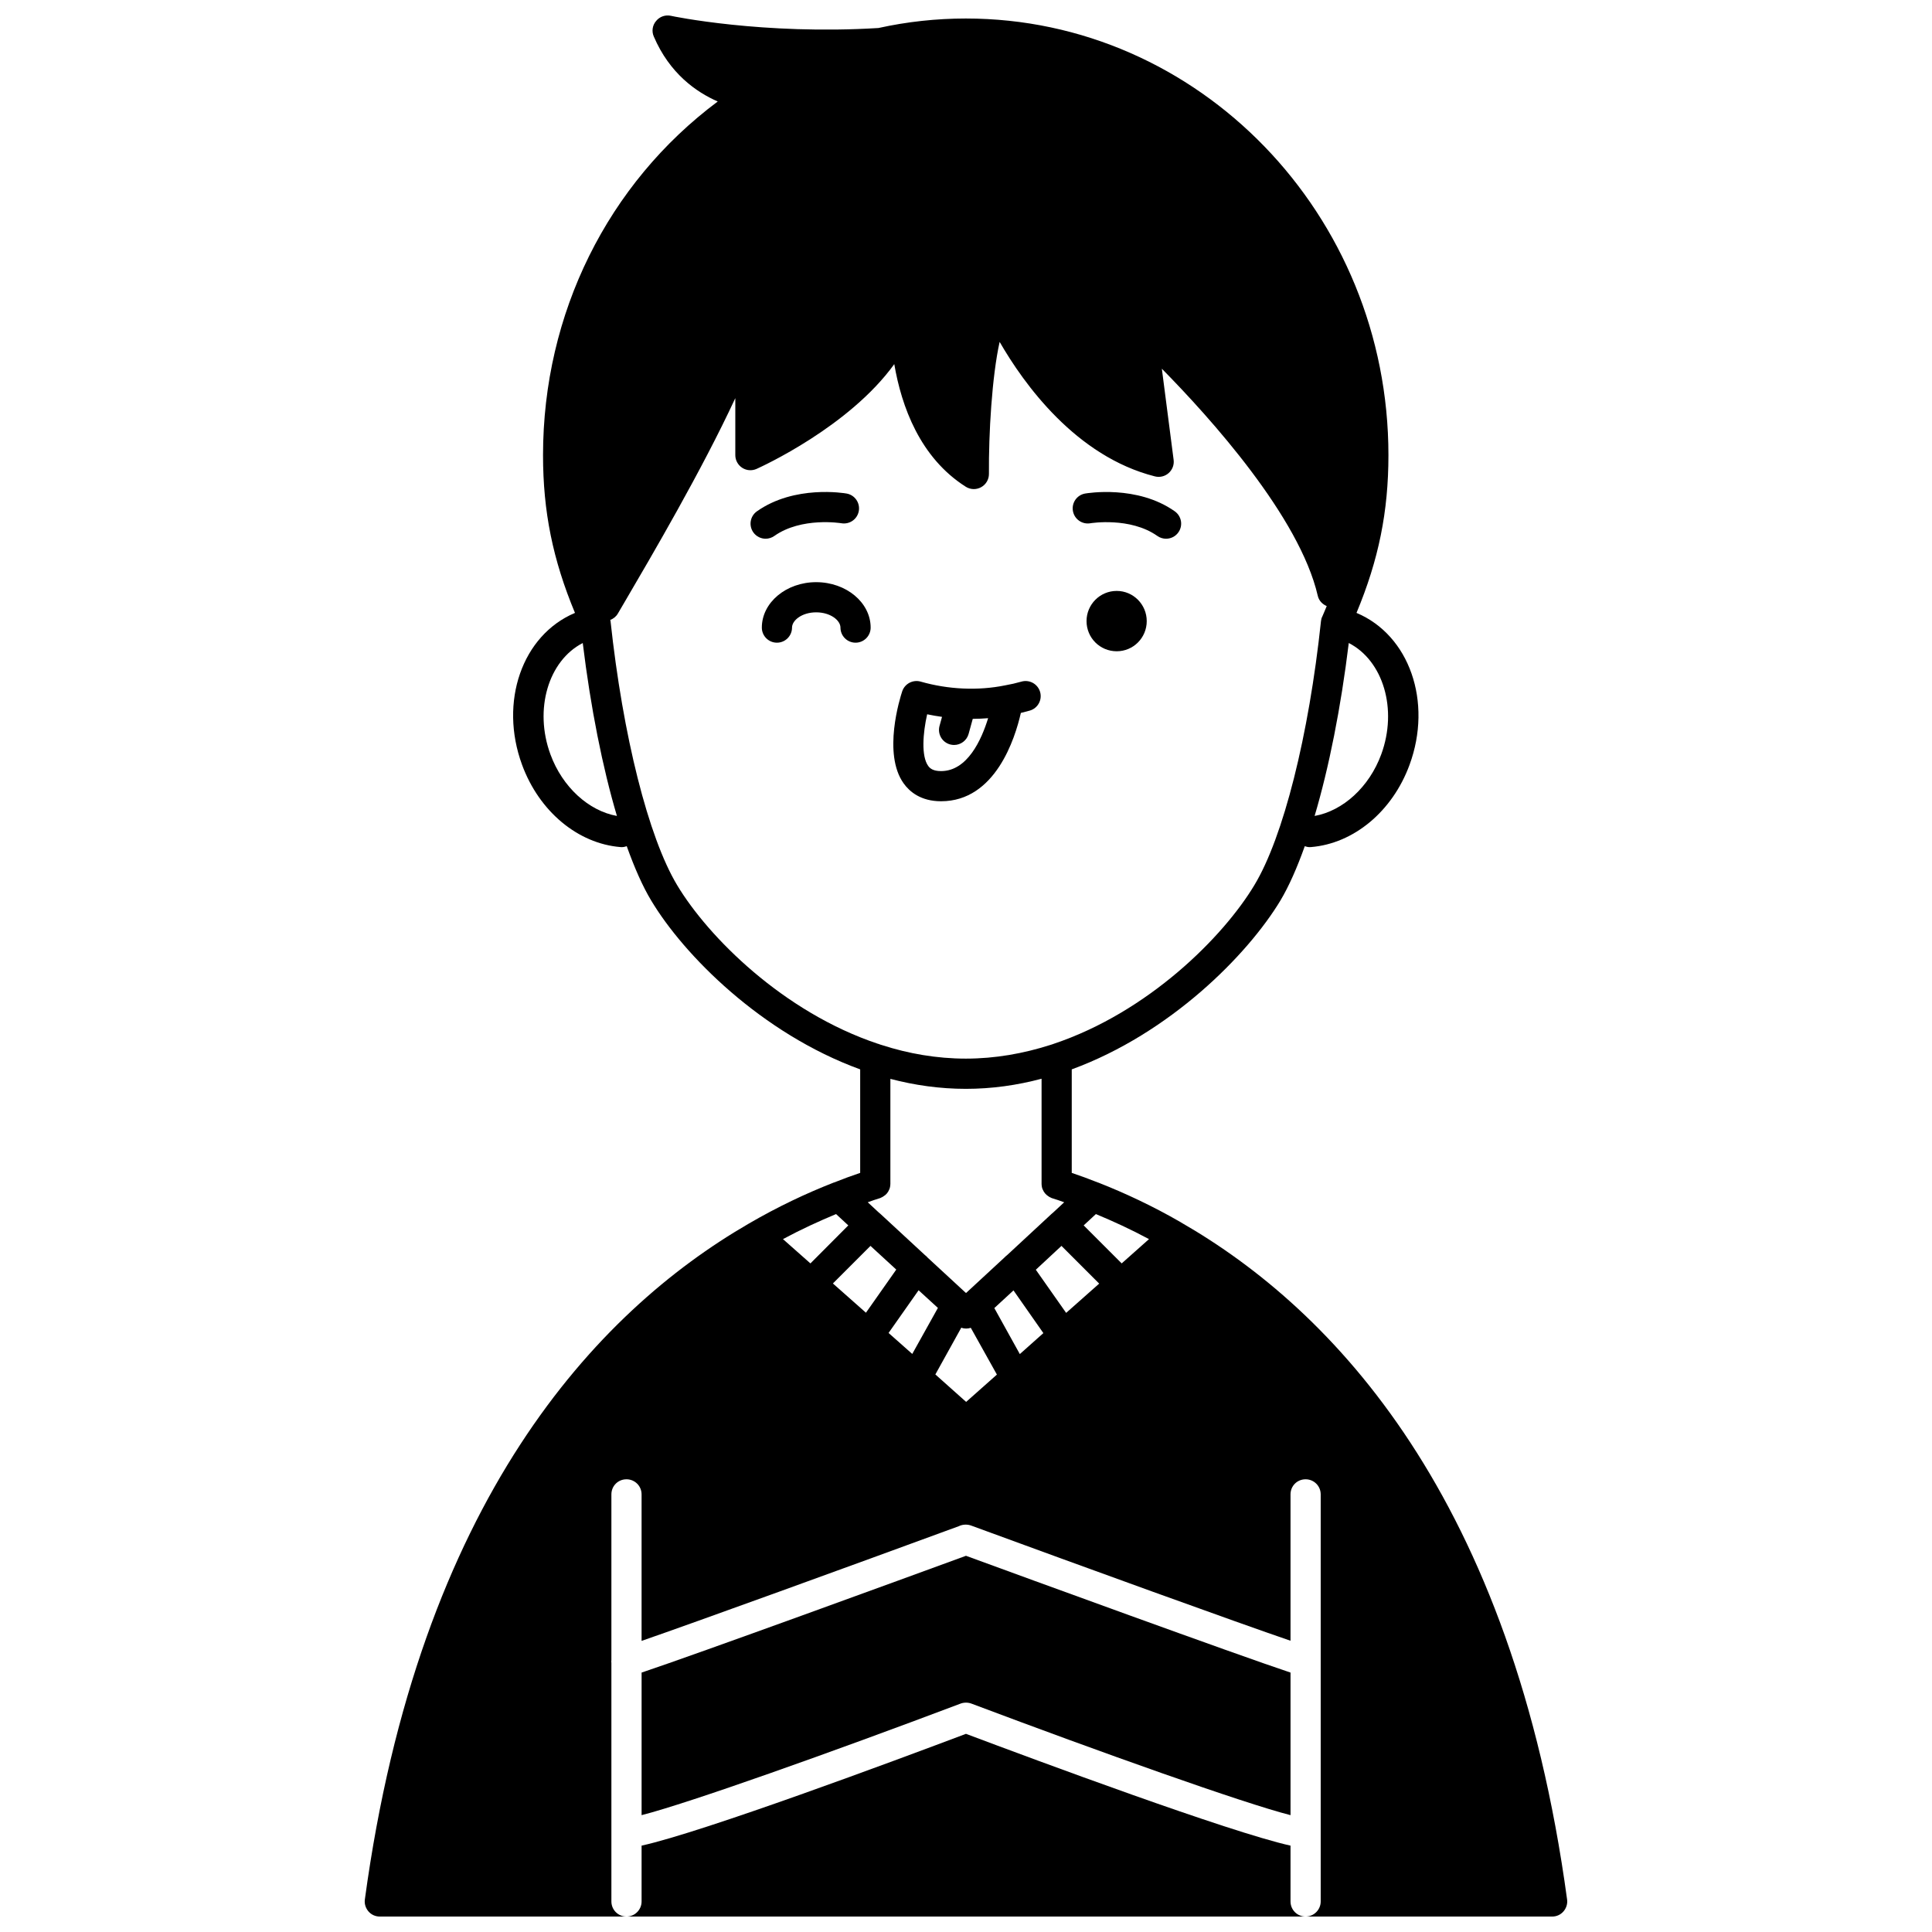
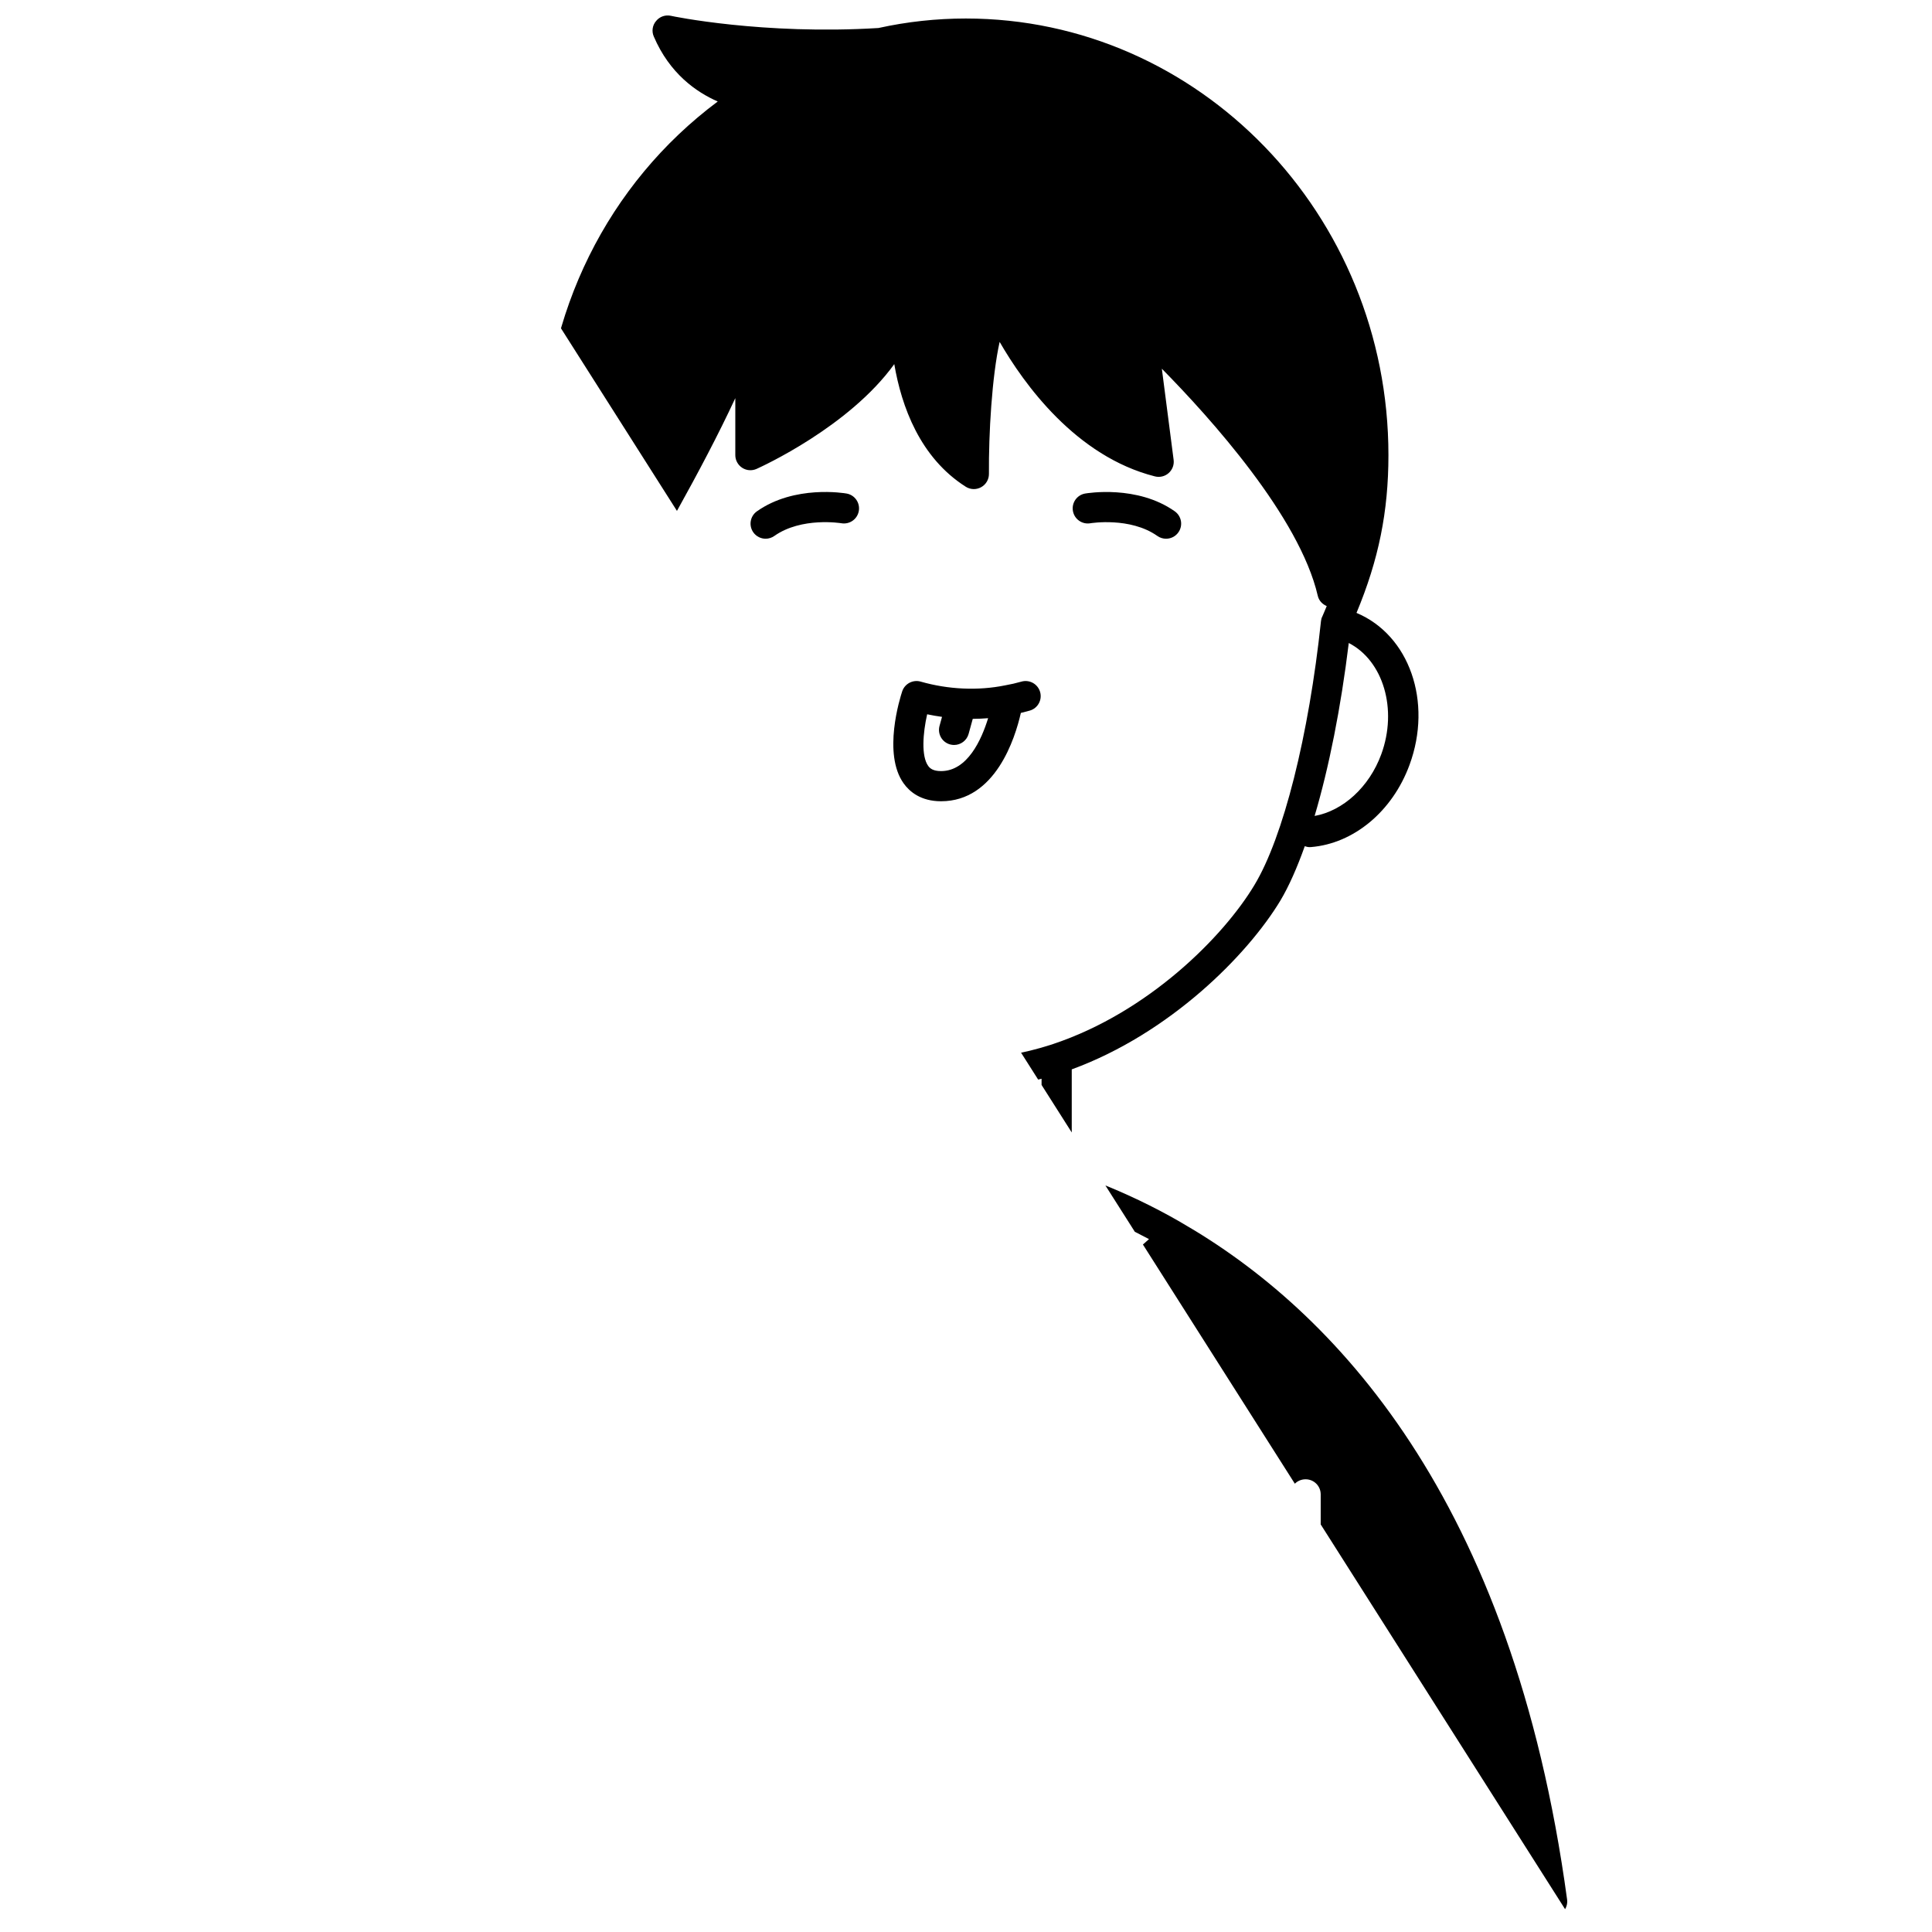
<svg xmlns="http://www.w3.org/2000/svg" width="800px" height="800px" version="1.1" viewBox="144 144 512 512">
  <defs>
    <clipPath id="b">
-       <path d="m310 603h180v48.902h-180z" />
-     </clipPath>
+       </clipPath>
    <clipPath id="a">
-       <path d="m240 148.09h320v503.81h-320z" />
+       <path d="m240 148.09h320v503.81z" />
    </clipPath>
  </defs>
  <g clip-path="url(#b)">
-     <path d="m486 647.91v-14.797c-16.312-3.637-67.293-22.59-86.008-29.629-18.672 7.039-69.652 26.031-85.965 29.629v14.797c0 2.199-1.801 4-4 4h179.97c-2.238-0.004-3.996-1.801-3.996-4z" />
-   </g>
-   <path d="m314.03 587.25v37.785c12.434-3.16 50.5-16.715 84.488-29.547 0.918-0.359 2.039-0.359 2.957 0 33.988 12.797 71.973 26.352 84.527 29.547v-37.785c-14.434-4.797-70.613-25.309-86.008-30.949-15.395 5.637-71.453 26.109-85.965 30.949z" />
+     </g>
  <g clip-path="url(#a)">
    <path d="m456.97 467.94c-7.598-4.398-14.953-7.797-21.75-10.477-0.078-0.039-0.16-0.078-0.238-0.078-2.398-0.961-4.719-1.801-6.957-2.559v-27.43c26.07-9.555 46.621-30.348 55.297-44.742 2.238-3.754 4.414-8.668 6.457-14.402 0.41 0.145 0.84 0.246 1.297 0.246 0.109 0 0.215-0.004 0.324-0.012 11.355-0.914 21.621-9.469 26.145-21.797 6.137-16.68-0.027-34.363-14.039-40.258-0.008-0.004-0.012 0-0.02-0.004 5.875-14.082 8.465-26.848 8.465-41.812 0-63.816-50.262-115.71-112-115.71-7.758 0-15.555 0.84-23.152 2.519-30.629 1.879-54.777-3.16-55.02-3.238-1.48-0.32-3 0.238-3.918 1.398-0.961 1.121-1.199 2.719-0.602 4.078 4.199 9.836 11.277 14.754 16.953 17.234-29.148 21.75-46.301 56.18-46.301 93.723 0 14.961 2.59 27.699 8.469 41.812-0.008 0.004-0.02 0-0.027 0.004-13.984 5.902-20.129 23.582-13.996 40.25 4.527 12.328 14.77 20.883 26.102 21.801 0.109 0.008 0.219 0.012 0.328 0.012 0.461 0 0.891-0.105 1.309-0.246 2.055 5.734 4.215 10.648 6.484 14.402 8.637 14.434 29.227 35.227 55.379 44.742v27.43c-2.238 0.758-4.559 1.598-6.957 2.559-0.078 0-0.16 0.039-0.238 0.078-7.039 2.758-14.633 6.316-22.512 10.914-40.062 23.27-87.164 73.012-101.56 179.01-0.16 1.121 0.199 2.277 0.961 3.16 0.758 0.879 1.84 1.359 3 1.359h65.375c-2.238 0-4-1.801-4-4v-18.156-0.359-44.703c-0.039-0.238-0.039-0.48 0-0.719v-43.941c0-2.238 1.758-4 4-4 2.199 0 4 1.758 4 4v38.824c14.113-4.879 55.297-19.832 84.047-30.387 1.039-0.52 2.359-0.559 3.438-0.121 28.75 10.555 70.293 25.629 84.488 30.469v-38.785c0-2.238 1.758-4 4-4 2.199 0 4 1.758 4 4v107.88c0 2.199-1.801 4-4 4h65.336c1.16 0 2.238-0.48 3-1.359 0.758-0.879 1.121-2.039 0.961-3.16-14.484-106.67-62.105-156.33-102.33-179.44zm-15.711 10.875-10.074-10.074 3.238-3c4.519 1.879 9.238 4.039 14.074 6.637zm-76.531 5.316 9.957-9.957 6.836 6.277-8.035 11.434zm14.754 13.117 7.957-11.316 5.117 4.68-6.797 12.195zm19.273-1.402c0.398 0.16 0.84 0.238 1.281 0.238 0.441 0 0.84-0.078 1.238-0.199l6.918 12.395-8.156 7.238-8.156-7.277zm8.754-5.195 5.078-4.68 7.918 11.316-6.238 5.559zm17.793-16.477 9.996 9.996-8.758 7.758-8.035-11.434zm84.734-130.24c-3.172 8.641-10.133 14.953-17.648 16.301 3.805-12.824 6.965-28.707 9.051-45.832 9.117 4.668 13.008 17.547 8.598 29.531zm-220.16-0.004c-4.406-11.973-0.531-24.848 8.562-29.523 2.086 17.121 5.25 32.988 9.055 45.828-7.5-1.348-14.445-7.66-17.617-16.305zm33.551 34.605c-7.598-12.676-14.355-39.504-17.633-69.973-0.008-0.09-0.055-0.176-0.07-0.27 0.809-0.316 1.535-0.867 2.008-1.676l1.891-3.227c6.945-11.852 20.414-34.828 29.242-53.879v15.102c0 1.355 0.688 2.617 1.824 3.356 1.141 0.746 2.578 0.848 3.809 0.297 1.289-0.578 24.52-11.156 36.496-27.77 1.914 11.207 6.812 24.793 18.945 32.496 1.234 0.785 2.805 0.828 4.082 0.117 1.281-0.707 2.07-2.062 2.059-3.527-0.078-10.656 0.785-25.746 2.836-34.977 6.414 11.129 20.199 30.348 41.164 35.648 1.289 0.324 2.644-0.008 3.633-0.887 0.992-0.879 1.484-2.191 1.312-3.504l-3.121-24.148c12.754 12.941 36.496 39.254 41.324 60.184 0.301 1.301 1.23 2.234 2.371 2.719-0.391 0.914-0.738 1.809-1.156 2.738-0.199 0.359-0.32 0.801-0.359 1.199-3.238 30.469-9.996 57.297-17.633 69.973-8.238 13.754-28.148 33.707-53.219 42.102-0.238 0.078-0.52 0.199-0.84 0.281-7.117 2.277-14.633 3.637-22.43 3.637-7.719 0-15.234-1.32-22.27-3.598-0.32-0.078-0.641-0.199-0.918-0.32h-0.078c-25.121-8.387-45.031-28.34-53.27-42.094zm76.531 54.02c6.918 0 13.633-0.961 20.07-2.68v27.867c0 0.281 0.039 0.52 0.078 0.758 0.039 0.281 0.121 0.52 0.238 0.758 0.32 0.758 0.84 1.359 1.48 1.758 0.199 0.16 0.441 0.281 0.641 0.359 0.121 0.078 0.238 0.121 0.359 0.16 1.039 0.32 2.121 0.68 3.199 1.078l-2.84 2.641c-0.199 0.16-0.398 0.32-0.602 0.52-0.039 0.039-0.039 0.039-0.078 0.078l-11.594 10.754c-0.281 0.199-0.52 0.441-0.758 0.68l-10.117 9.355h-0.039c-0.078-0.078-0.121-0.121-0.199-0.16l-9.957-9.195c-0.199-0.238-0.441-0.48-0.719-0.68l-11.715-10.836-0.602-0.52-2.84-2.641c1.078-0.398 2.16-0.758 3.199-1.078 0.121-0.039 0.238-0.078 0.359-0.16 0.199-0.078 0.441-0.199 0.641-0.359 0.68-0.398 1.199-1.039 1.48-1.758 0.121-0.238 0.199-0.48 0.238-0.758 0.039-0.238 0.078-0.48 0.078-0.758v-27.828c6.402 1.684 13.117 2.644 19.996 2.644zm-34.387 33.188 3.238 3-10.035 10.074-7.277-6.438c4.836-2.602 9.555-4.758 14.074-6.637z" />
  </g>
-   <path d="m439.94 300.6c-4.438 0-7.996 3.598-7.996 7.996 0 4.438 3.559 7.996 7.996 7.996 4.398 0 7.957-3.559 7.957-7.996 0-4.398-3.559-7.996-7.957-7.996z" />
  <path d="m432.95 282.67c0.102-0.02 10.559-1.727 17.762 3.363 0.699 0.496 1.508 0.734 2.305 0.734 1.254 0 2.492-0.586 3.269-1.691 1.273-1.805 0.844-4.297-0.961-5.574-9.961-7.039-23.195-4.801-23.75-4.711-2.172 0.379-3.617 2.441-3.242 4.617 0.379 2.176 2.438 3.633 4.617 3.262z" />
  <path d="m349.21 286.03c7.207-5.086 17.656-3.383 17.762-3.363 2.188 0.367 4.238-1.074 4.621-3.246 0.383-2.176-1.07-4.25-3.246-4.629-0.559-0.098-13.789-2.328-23.75 4.711-1.805 1.273-2.231 3.766-0.961 5.574 0.781 1.098 2.016 1.691 3.269 1.691 0.797-0.004 1.602-0.242 2.305-0.738z" />
  <path d="m393.4 356.34c14.375 0 19.605-16.652 21.137-23.406 0.801-0.188 1.586-0.395 2.363-0.617 2.125-0.609 3.348-2.824 2.738-4.945s-2.824-3.34-4.945-2.738c-1.387 0.398-2.809 0.727-4.371 1-7.125 1.449-15.023 1.094-22.332-1-2.055-0.586-4.223 0.547-4.898 2.582-0.555 1.672-5.258 16.578 0.414 24.434 1.543 2.144 4.512 4.691 9.895 4.691zm-3.695-23.047c1.305 0.277 2.617 0.5 3.941 0.684l-0.66 2.391c-0.586 2.129 0.664 4.332 2.789 4.914 0.355 0.098 0.715 0.145 1.066 0.145 1.75 0 3.363-1.164 3.852-2.934l1.098-3.988c1.363-0.008 2.723-0.066 4.07-0.176-1.75 5.727-5.496 14.02-12.465 14.02-2.148 0-2.949-0.734-3.414-1.371-1.871-2.602-1.406-8.688-0.277-13.684z" />
-   <path d="m360.29 298.28c-7.938 0-14.395 5.402-14.395 12.039 0 2.211 1.793 4 4 4 2.207 0 4-1.789 4-4 0-1.914 2.629-4.043 6.398-4.043 3.793 0 6.438 2.129 6.438 4.043 0 2.211 1.793 4 4 4s4-1.789 4-4c-0.004-6.641-6.481-12.039-14.441-12.039z" />
</svg>